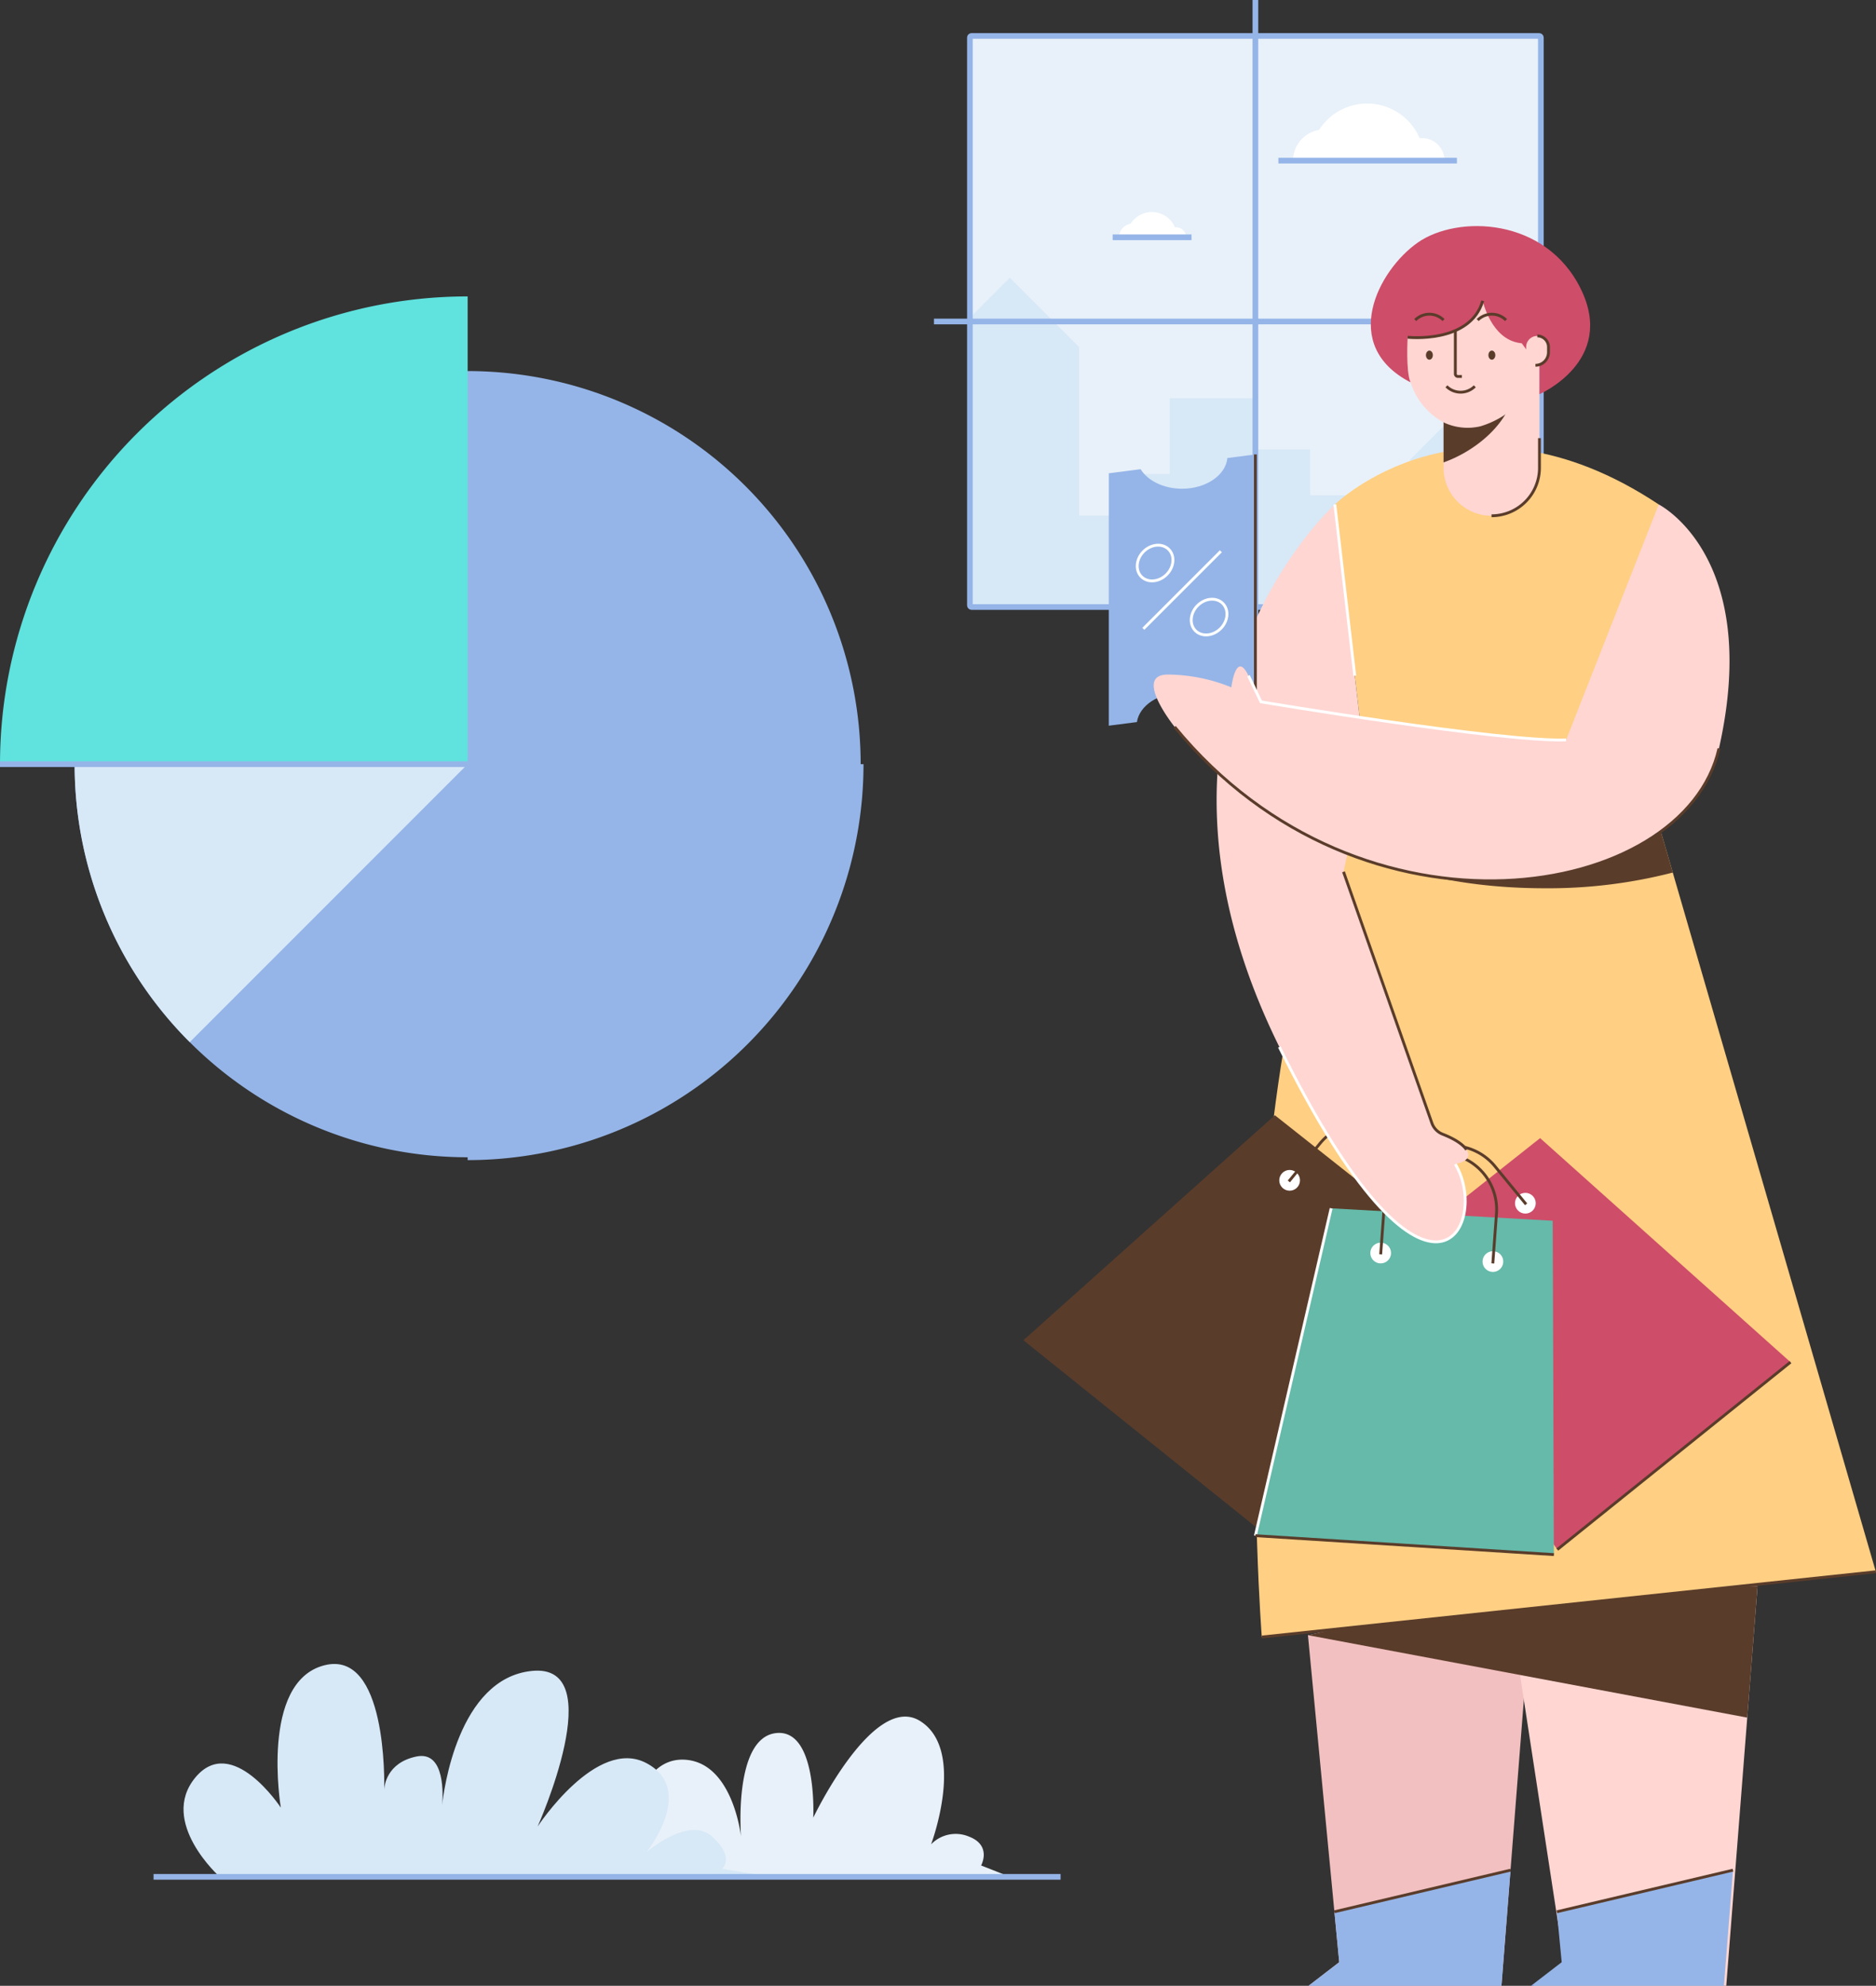
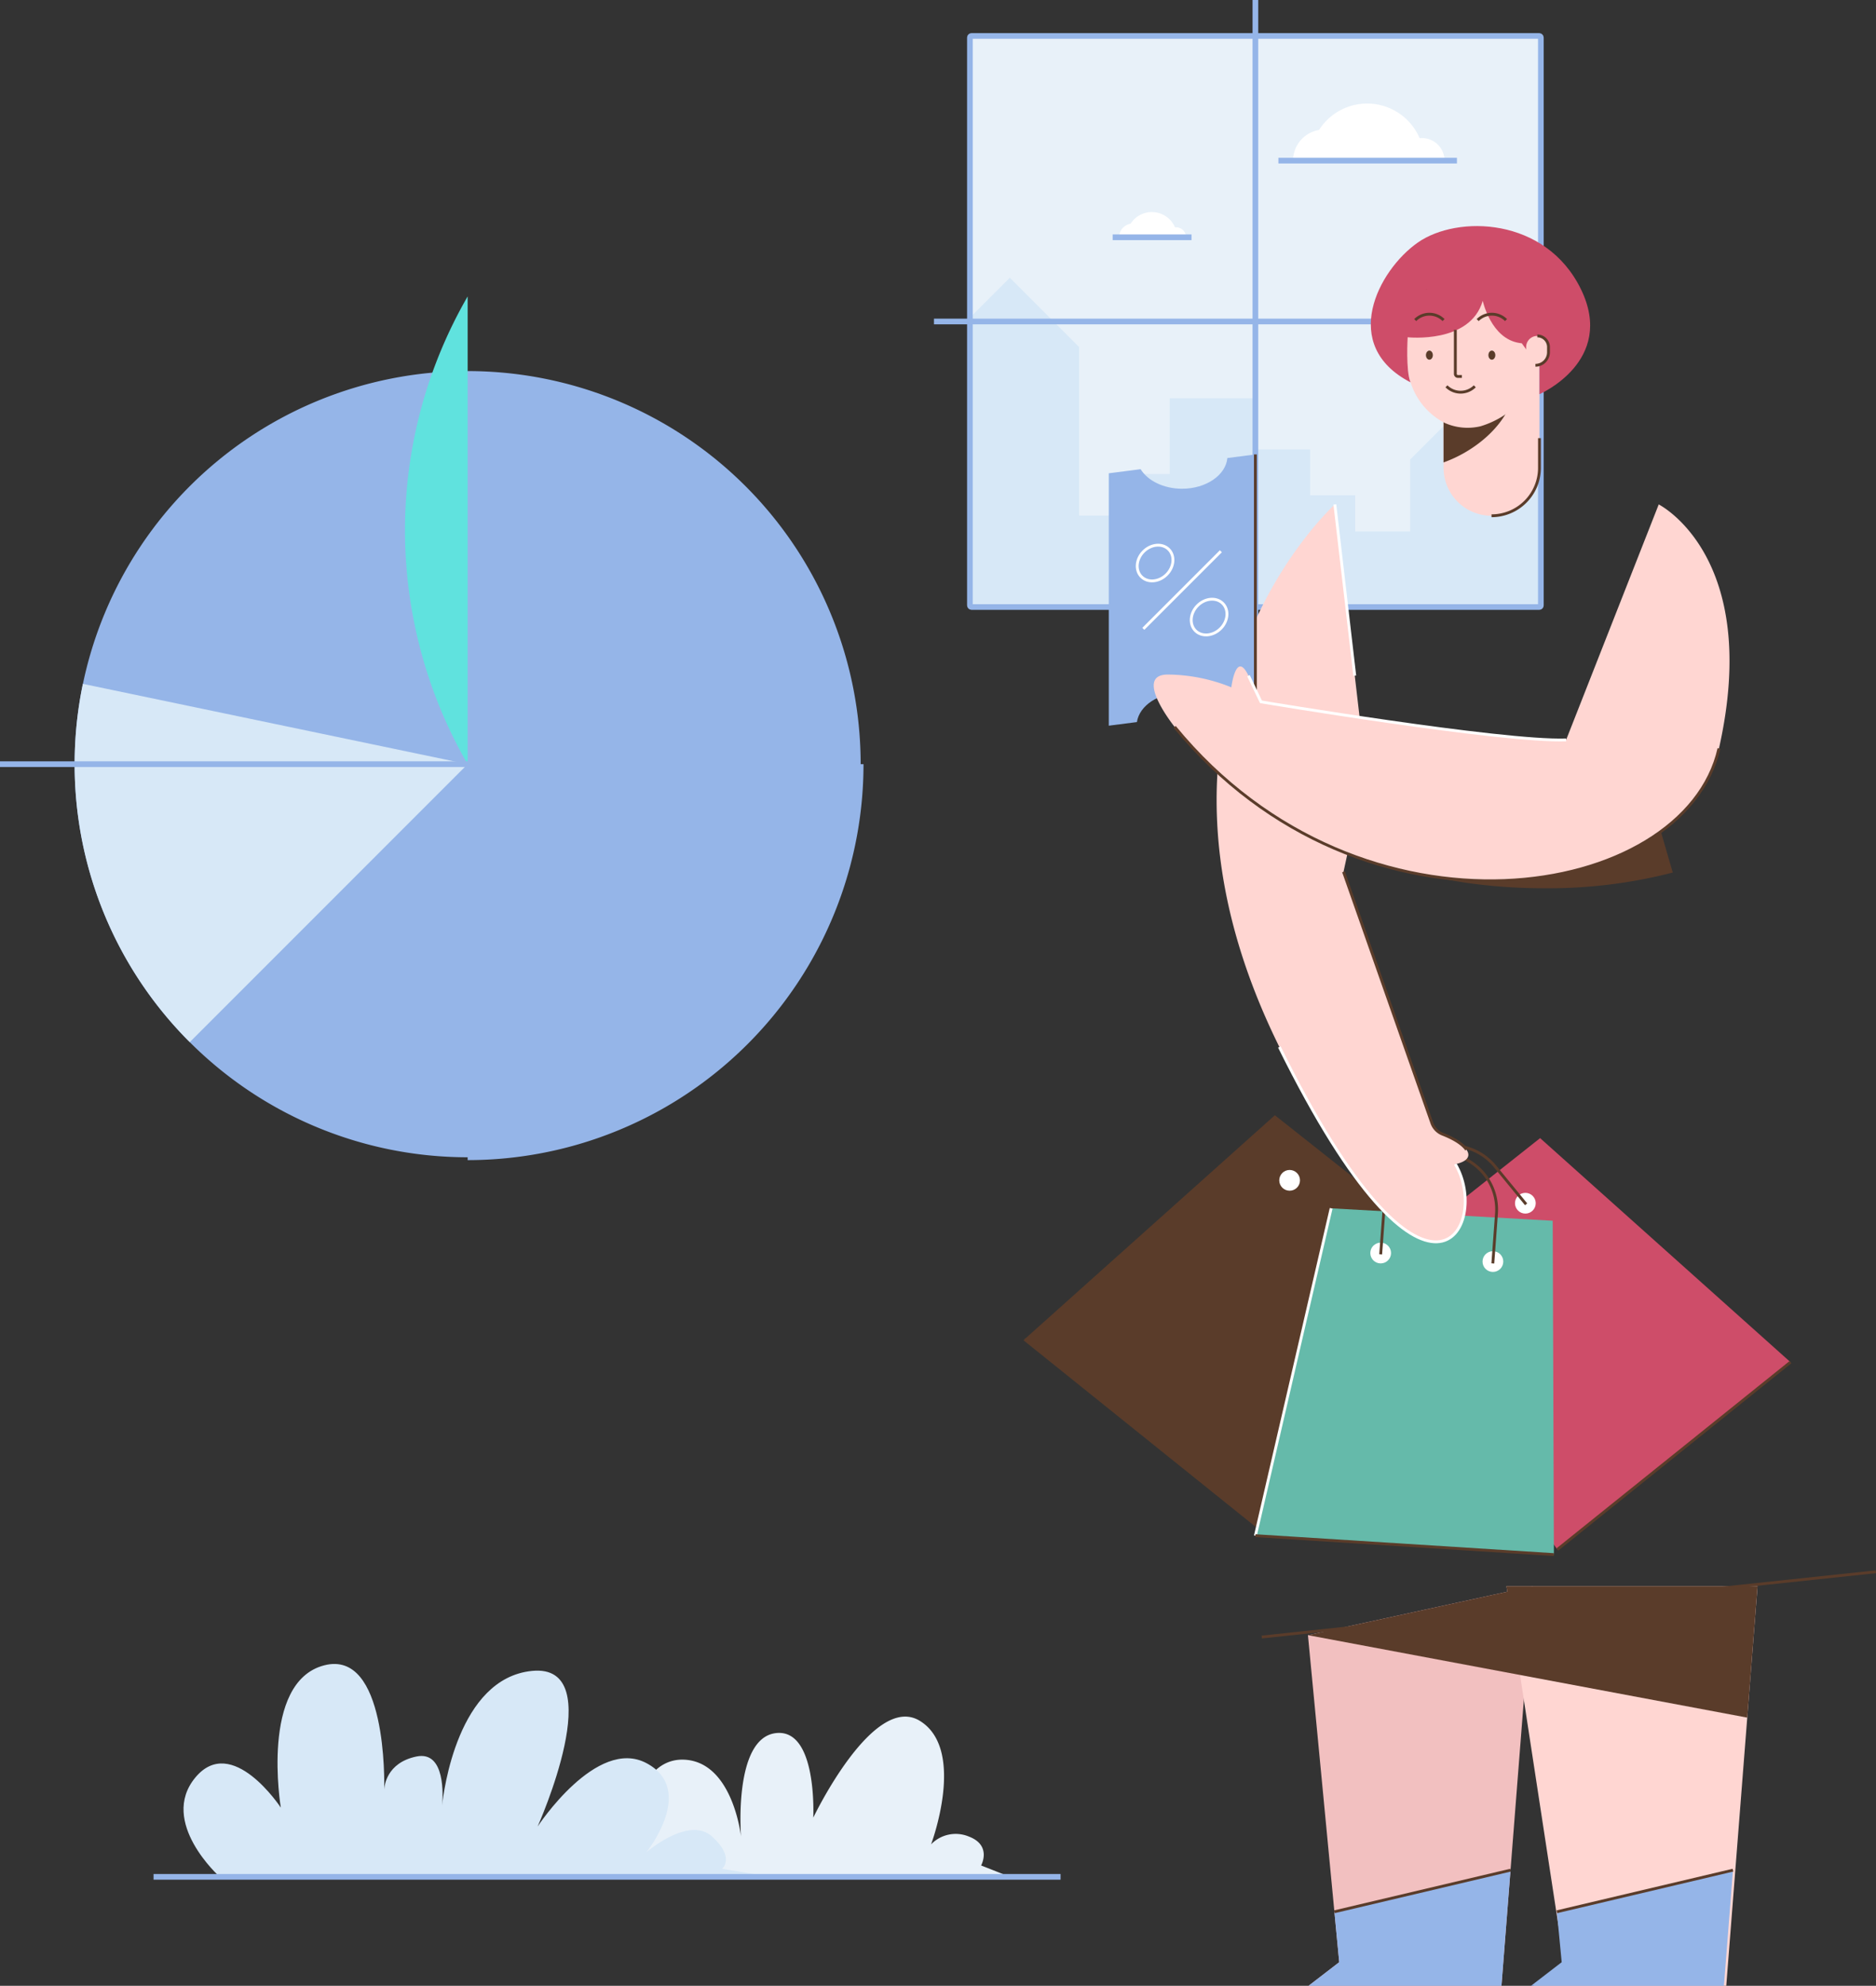
<svg xmlns="http://www.w3.org/2000/svg" id="Layer_1" data-name="Layer 1" viewBox="0 0 660.311 698.808">
  <rect x="0" y="0" width="660.311" height="698.808" fill="#333333" stroke="none" />
  <defs>
    <style>.cls-1{fill:#e8f1f9;}.cls-2{fill:#d7e8f7;}.cls-12,.cls-3,.cls-9{fill:none;stroke-miterlimit:10;}.cls-3{stroke:#95b5e8;stroke-width:2px;}.cls-4{fill:#fff;}.cls-5{fill:#f2c0c0;}.cls-6{fill:#ffd6d2;}.cls-7{fill:#5a3c2a;}.cls-8{fill:#ffcf83;}.cls-9{stroke:#5a3c2a;}.cls-10{fill:#ce4d69;}.cls-11{fill:#65baaa;}.cls-12{stroke:#fff;}.cls-13{fill:#95b5e8;}.cls-14{fill:#60e2de;}</style>
  </defs>
  <title>discount shopping, shopping, ecommerce, woman</title>
  <rect class="cls-1" x="341.388" y="12.654" width="200.96" height="200.96" rx="0.563" transform="translate(883.736 226.268) rotate(-180)" />
  <path class="cls-2" d="M461.127,174.286h15.876v12.758h19.333V161.715l22.327-22.327H542.348v73.663a.565.565,0,0,1-.563.563H430.106V158.15h31.021Z" />
  <path class="cls-2" d="M355.433,97.737l24.39,24.39v59.288h18.762V166.781H411.719V140.139h30.149v73.475H341.951a.565.565,0,0,1-.563-.563V111.783Z" />
  <rect class="cls-3" x="341.388" y="12.654" width="200.96" height="200.96" rx="0.563" transform="translate(883.736 226.268) rotate(-180)" />
  <line class="cls-3" x1="441.868" x2="441.868" y2="226.268" />
  <line class="cls-3" x1="328.734" y1="113.134" x2="555.002" y2="113.134" />
  <path class="cls-4" d="M466.067,45.59A10.936,10.936,0,0,0,455.131,56.526h21.871A10.936,10.936,0,0,0,466.067,45.59Z" />
  <path class="cls-4" d="M500.497,48.588a7.938,7.938,0,0,0-7.938,7.938h15.876A7.938,7.938,0,0,0,500.497,48.588Z" />
  <path class="cls-4" d="M481.211,36.441a20.085,20.085,0,0,0-20.085,20.085h40.169A20.085,20.085,0,0,0,481.211,36.441Z" />
  <line class="cls-3" x1="449.97" y1="56.526" x2="512.807" y2="56.526" />
  <path class="cls-4" d="M398.738,78.667a4.831,4.831,0,0,0-4.831,4.831H403.569A4.831,4.831,0,0,0,398.738,78.667Z" />
  <path class="cls-4" d="M413.947,79.992a3.506,3.506,0,0,0-3.506,3.506h7.013A3.506,3.506,0,0,0,413.947,79.992Z" />
  <path class="cls-4" d="M405.428,74.626a8.872,8.872,0,0,0-8.872,8.872h17.744A8.872,8.872,0,0,0,405.428,74.626Z" />
  <line class="cls-3" x1="391.628" y1="83.498" x2="419.385" y2="83.498" />
  <path class="cls-1" d="M222.087,641.981s3.13-24.257,19.562-22.692,19.171,26.996,19.171,26.996-2.739-34.429,12.128-36.385,13.302,29.734,13.302,29.734,21.127-44.21,37.559-34.038S327.722,649.023,327.722,649.023a12.046,12.046,0,0,1,13.302-2.739c8.216,3.13,4.304,10.172,4.304,10.172L355.5,660.461H197.831S202.525,634.939,222.087,641.981Z" />
  <path class="cls-2" d="M254.169,657.631s4.695-3.912-3.521-11.346c-8.216-7.433-23.083,5.477-23.083,5.477s17.606-21.909,0-31.299-38.342,22.301-38.342,22.301,25.822-57.512-1.956-54.773c-26.161,2.579-31.153,42.63-31.646,47.285.264-2.917,1.299-19.299-9.043-17.16-10.626,2.199-11.3,10.574-11.343,11.627.063-2.489.961-49.422-21.13-43.709-22.692,5.869-15.258,50.079-15.258,50.079S81.633,609.899,68.722,625.549,77.329,660.461,77.329,660.461H271.384Z" />
  <line class="cls-3" x1="54.05" y1="660.461" x2="373.301" y2="660.461" />
  <polygon class="cls-5" points="460.366 575.411 471.376 690.499 460.576 698.808 528.481 698.808 539.491 558.177 460.366 575.411" />
  <polygon class="cls-6" points="530.237 558.177 550.5 690.499 539.701 698.808 607.605 698.808 618.615 558.177 530.237 558.177" />
  <polygon class="cls-7" points="614.994 604.431 618.615 558.177 530.237 558.177 530.536 560.127 460.366 575.411 614.994 604.431" />
-   <path class="cls-8" d="M660.258,553.104l-80.954-278.661,4.533-96.933c-67.87-45.03-114,0-114,0L480.852,272.192c-52.627,101.985-36.729,303.876-36.729,303.876Z" />
  <polygon class="cls-7" points="442.673 537.228 360.601 471.293 448.728 392.453 509.972 440.924 442.673 537.228" />
  <line class="cls-9" x1="442.673" y1="537.228" x2="360.601" y2="471.293" />
  <circle class="cls-4" cx="453.921" cy="415.36" r="3.65" />
  <circle class="cls-4" cx="484.491" cy="440.554" r="3.65" />
-   <path class="cls-9" d="M453.651,415.743l11.055-13.482a19.8,19.8,0,0,1,27.884-2.558l0,0a19.8,19.8,0,0,1,2.558,27.884l-11.055,13.482" />
  <polygon class="cls-10" points="548.14 545.281 630.212 479.345 542.085 400.505 480.841 448.977 548.14 545.281" />
  <line class="cls-9" x1="548.14" y1="545.281" x2="630.212" y2="479.345" />
  <circle class="cls-4" cx="536.892" cy="423.413" r="3.65" />
  <circle class="cls-4" cx="506.322" cy="448.607" r="3.65" />
  <path class="cls-9" d="M537.161,423.795l-11.055-13.482a19.8,19.8,0,0,0-27.884-2.558l0,0a19.8,19.8,0,0,0-2.558,27.884l11.055,13.482" />
  <polygon class="cls-11" points="546.935 547.066 441.868 540.405 468.535 425.205 546.517 429.578 546.935 547.066" />
  <line class="cls-11" x1="546.517" y1="429.578" x2="546.935" y2="547.066" />
  <line class="cls-12" x1="441.868" y1="540.405" x2="468.535" y2="425.205" />
  <line class="cls-9" x1="546.935" y1="547.066" x2="441.868" y2="540.405" />
  <circle class="cls-4" cx="485.969" cy="440.945" r="3.65" />
  <circle class="cls-4" cx="525.469" cy="443.945" r="3.65" />
  <path class="cls-9" d="M485.969,441.414l1.277-17.388a19.8,19.8,0,0,1,21.327-18.145h0A19.8,19.8,0,0,1,526.718,427.207l-1.277,17.388" />
  <line class="cls-9" x1="444.123" y1="576.068" x2="660.258" y2="553.104" />
  <path class="cls-7" d="M544.39,275.377c-26.179,0-50.154-20.15-64.619-12.481l1.082,9.297a218.46,218.46,0,0,0-9.744,21.93c12.392,10.876,40.201,18.455,72.523,18.455a175.281,175.281,0,0,0,45.146-5.526l-9.473-32.608.967-20.678C569.308,251.524,557.607,275.377,544.39,275.377Z" />
  <path class="cls-6" d="M524.981,126.855h0A16.88,16.88,0,0,1,541.861,143.736V181.501a0,0,0,0,1,0,0h-33.761a0,0,0,0,1,0,0V143.736a16.88,16.88,0,0,1,16.88-16.88Z" transform="translate(1049.962 308.356) rotate(180)" />
  <path class="cls-9" d="M524.981,181.501a16.88,16.88,0,0,0,16.88-16.88V154.178" />
  <path class="cls-7" d="M508.1,162.728V128.275h20.628a10.144,10.144,0,0,1,2.657,2.96c4.519,7.828-2.551,20.371-15.793,28.015A45.625,45.625,0,0,1,508.1,162.728Z" />
  <path class="cls-6" d="M495.066,118.384h0a3.933,3.933,0,0,1,3.933,3.933v3.121a3.275,3.275,0,0,1-3.275,3.275h0a4.591,4.591,0,0,1-4.591-4.591v-1.805A3.933,3.933,0,0,1,495.066,118.384Z" />
  <path class="cls-6" d="M499.462,96.391a30.859,30.859,0,0,0-4.203,18.986,84.718,84.718,0,0,1,.162,11.205,24.16,24.16,0,0,0,13.098,22.246,19.76,19.76,0,0,0,12.577,1.182c7.925-2.362,19.731-9.489,20.002-25.03.075-4.297,1.479-8.132,2.606-12.28.979-3.603,1.261-8.838-1.581-15.308C535.856,83.121,511.118,77.511,499.462,96.391Z" />
  <path class="cls-10" d="M556.437,101.735c-12.4-25.358-43.478-26.158-57.439-16.358s-27.626,36.191-2.527,49.162c-1.734-4.196-1.006-15.858-1.006-15.858s22.064,2.405,26.419-12.837c0,0,2.892,13.43,13.019,14.865.263.037.505.071.742.105l2.991,4.164,3.224,1.876v11.855S568.837,127.092,556.437,101.735Z" />
-   <path class="cls-9" d="M495.466,118.682s22.064,2.405,26.419-12.837" />
  <ellipse class="cls-7" cx="525.103" cy="124.979" rx="1.218" ry="1.603" />
  <ellipse class="cls-7" cx="503.114" cy="124.979" rx="1.218" ry="1.603" />
  <path class="cls-9" d="M512.249,116.068v15.503a.909.909,0,0,0,.909.909h1.399" />
  <path class="cls-9" d="M509.122,135.943a7.052,7.052,0,0,0,9.973,0" />
  <path class="cls-9" d="M530.089,112.635a7.052,7.052,0,0,0-9.973,0" />
  <path class="cls-9" d="M508.1,112.635a7.052,7.052,0,0,0-9.973,0" />
  <path class="cls-7" d="M502.171,101.812c-.048-.005-.098-.006-.146-.011.074-.039.127-.066.127-.066C502.158,101.761,502.166,101.786,502.171,101.812Z" />
  <path class="cls-6" d="M541.756,118.213h0a3.275,3.275,0,0,1,3.275,3.275V124.608a3.933,3.933,0,0,1-3.933,3.933h0a3.933,3.933,0,0,1-3.933-3.933v-1.805A4.591,4.591,0,0,1,541.756,118.213Z" transform="translate(1082.197 246.753) rotate(-180)" />
  <path class="cls-9" d="M540.441,128.541h0a4.591,4.591,0,0,0,4.591-4.591V122.145a3.933,3.933,0,0,0-3.933-3.933h0" />
  <path class="cls-6" d="M516.168,404.577c-1.711-2.506-5.647-4.384-8.349-5.437a6.57,6.57,0,0,1-3.827-3.932L472.889,306.784l7.796-36.026-3.837-32.983-7.011-60.264s-78.8,71.067-19.525,190.926c52.805,106.776,74.511,62.314,61.937,41.211C512.249,409.648,518.899,408.577,516.168,404.577Z" />
  <path class="cls-13" d="M432.011,161.181c-.58,6.035-7.487,10.804-15.943,10.804-6.507,0-12.096-2.826-14.596-6.877l-11.204,1.44v88.822l9.9-1.273c.873-5.819,7.656-10.35,15.9-10.35,6.282,0,11.704,2.637,14.322,6.464l11.478-1.476V159.914Z" />
  <line class="cls-9" x1="441.868" y1="248.736" x2="441.868" y2="159.914" />
  <line class="cls-12" x1="476.848" y1="237.774" x2="469.837" y2="177.51" />
  <path class="cls-9" d="M516.168,404.577c-1.711-2.506-5.647-4.384-8.349-5.437a6.57,6.57,0,0,1-3.827-3.932L472.889,306.784" />
  <path class="cls-12" d="M450.313,368.436c52.805,106.776,74.511,62.314,61.937,41.211" />
  <path class="cls-6" d="M583.837,177.51s36.4,18.267,21.2,85.867c-12.046,53.575-125.467,72.933-191.6-7.6,0,0-14.8-18.4-2.4-18.4A60.262,60.262,0,0,1,433.404,241.875s1.633-13.298,6.033-4.098l4.4,9.2s84.661,14.2,107.4,13.4Z" />
  <path class="cls-12" d="M439.437,237.777l4.4,9.2s84.661,14.2,107.4,13.4" />
  <path class="cls-9" d="M605.037,263.377c-12.046,53.575-125.467,72.933-191.6-7.6" />
  <polygon class="cls-13" points="469.678 672.753 471.376 690.499 460.576 698.808 528.481 698.808 531.667 658.11 469.678 672.753" />
  <polygon class="cls-13" points="547.983 672.753 549.68 690.499 538.881 698.808 606.785 698.808 609.971 658.11 547.983 672.753" />
  <line class="cls-9" x1="531.667" y1="658.11" x2="469.678" y2="672.753" />
  <line class="cls-9" x1="609.971" y1="658.11" x2="547.983" y2="672.753" />
  <ellipse class="cls-12" cx="406.562" cy="198.136" rx="6.8" ry="5.733" transform="translate(-21.024 345.515) rotate(-45)" />
  <ellipse class="cls-12" cx="425.574" cy="217.148" rx="6.8" ry="5.733" transform="translate(-28.899 364.528) rotate(-45)" />
  <line class="cls-12" x1="402.421" y1="221.289" x2="429.715" y2="193.995" />
  <path class="cls-13" d="M302.934,268.913A138.331,138.331,0,1,0,164.603,407.244,138.331,138.331,0,0,0,302.934,268.913" />
  <path class="cls-3" d="M164.603,407.244A138.331,138.331,0,0,0,302.934,268.913" />
  <path class="cls-2" d="M26.273,268.913a138.91,138.91,0,0,1,2.895-28.268l135.435,28.268L66.789,366.728A137.898,137.898,0,0,1,26.273,268.913Z" />
-   <path class="cls-14" d="M164.603,104.31V268.913H0A164.603,164.603,0,0,1,164.603,104.31Z" />
+   <path class="cls-14" d="M164.603,104.31V268.913A164.603,164.603,0,0,1,164.603,104.31Z" />
  <line class="cls-3" x1="164.603" y1="268.913" y2="268.913" />
</svg>